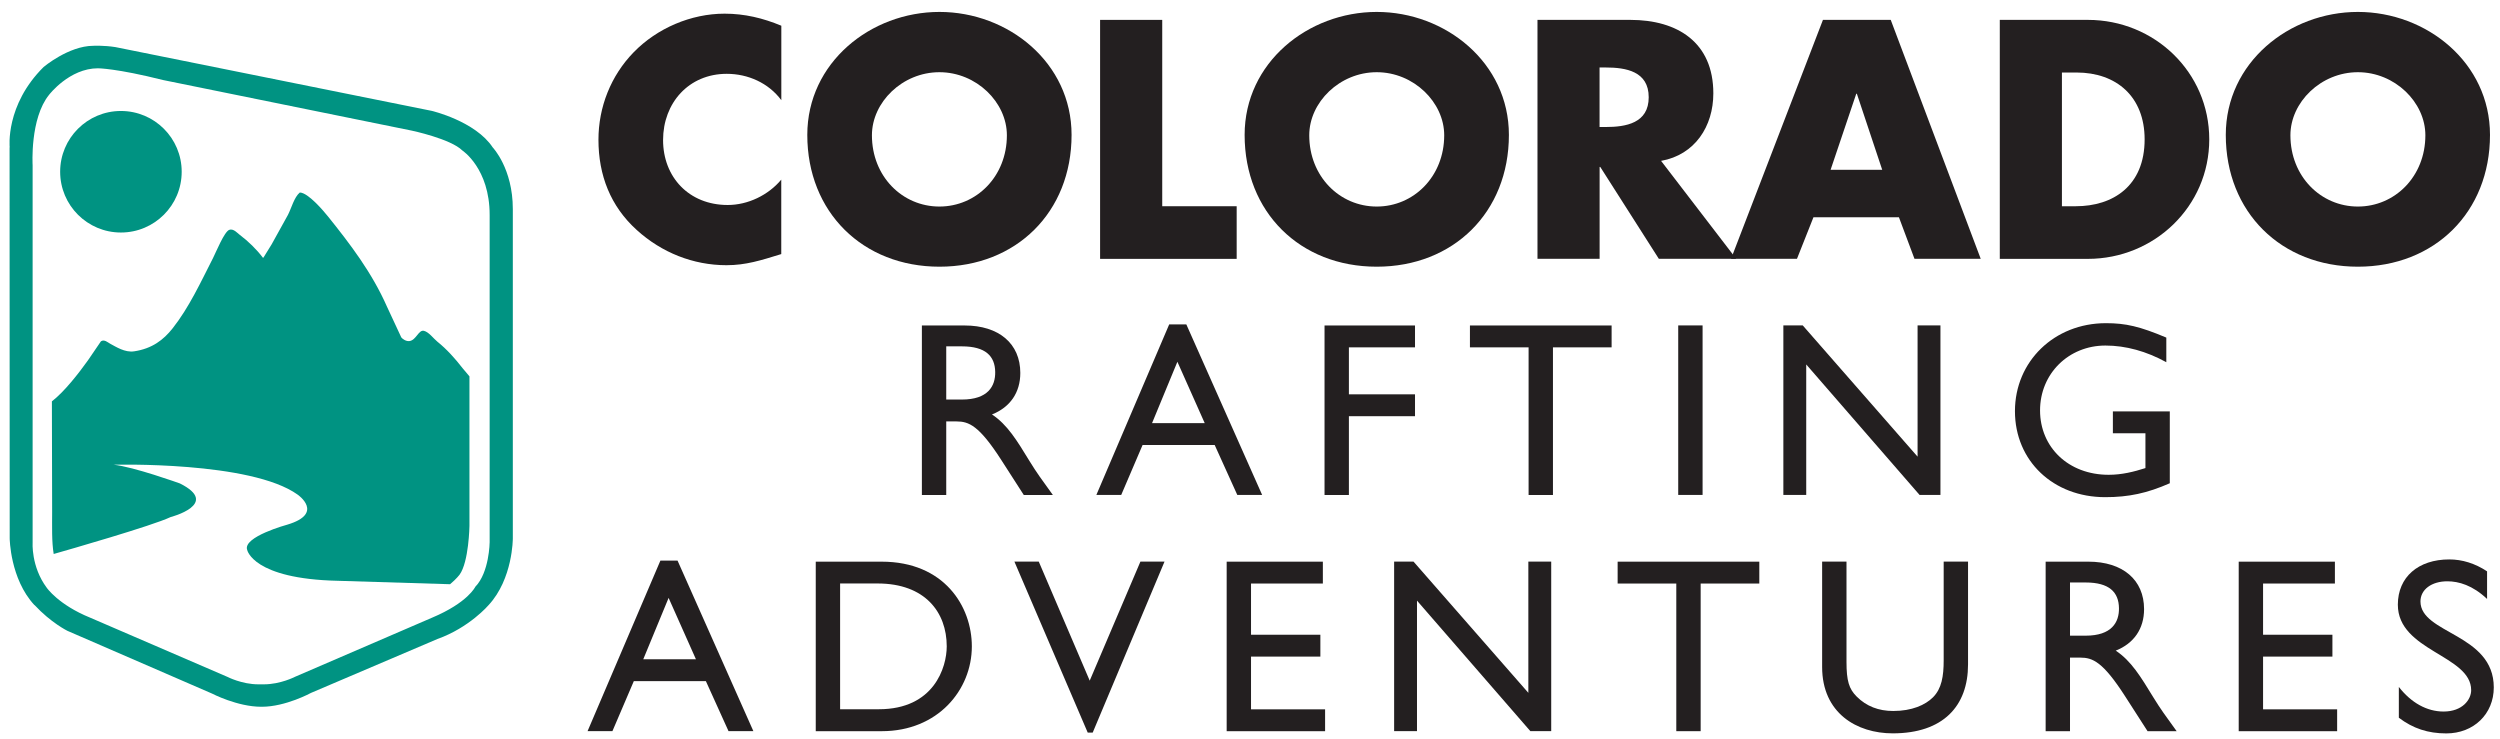
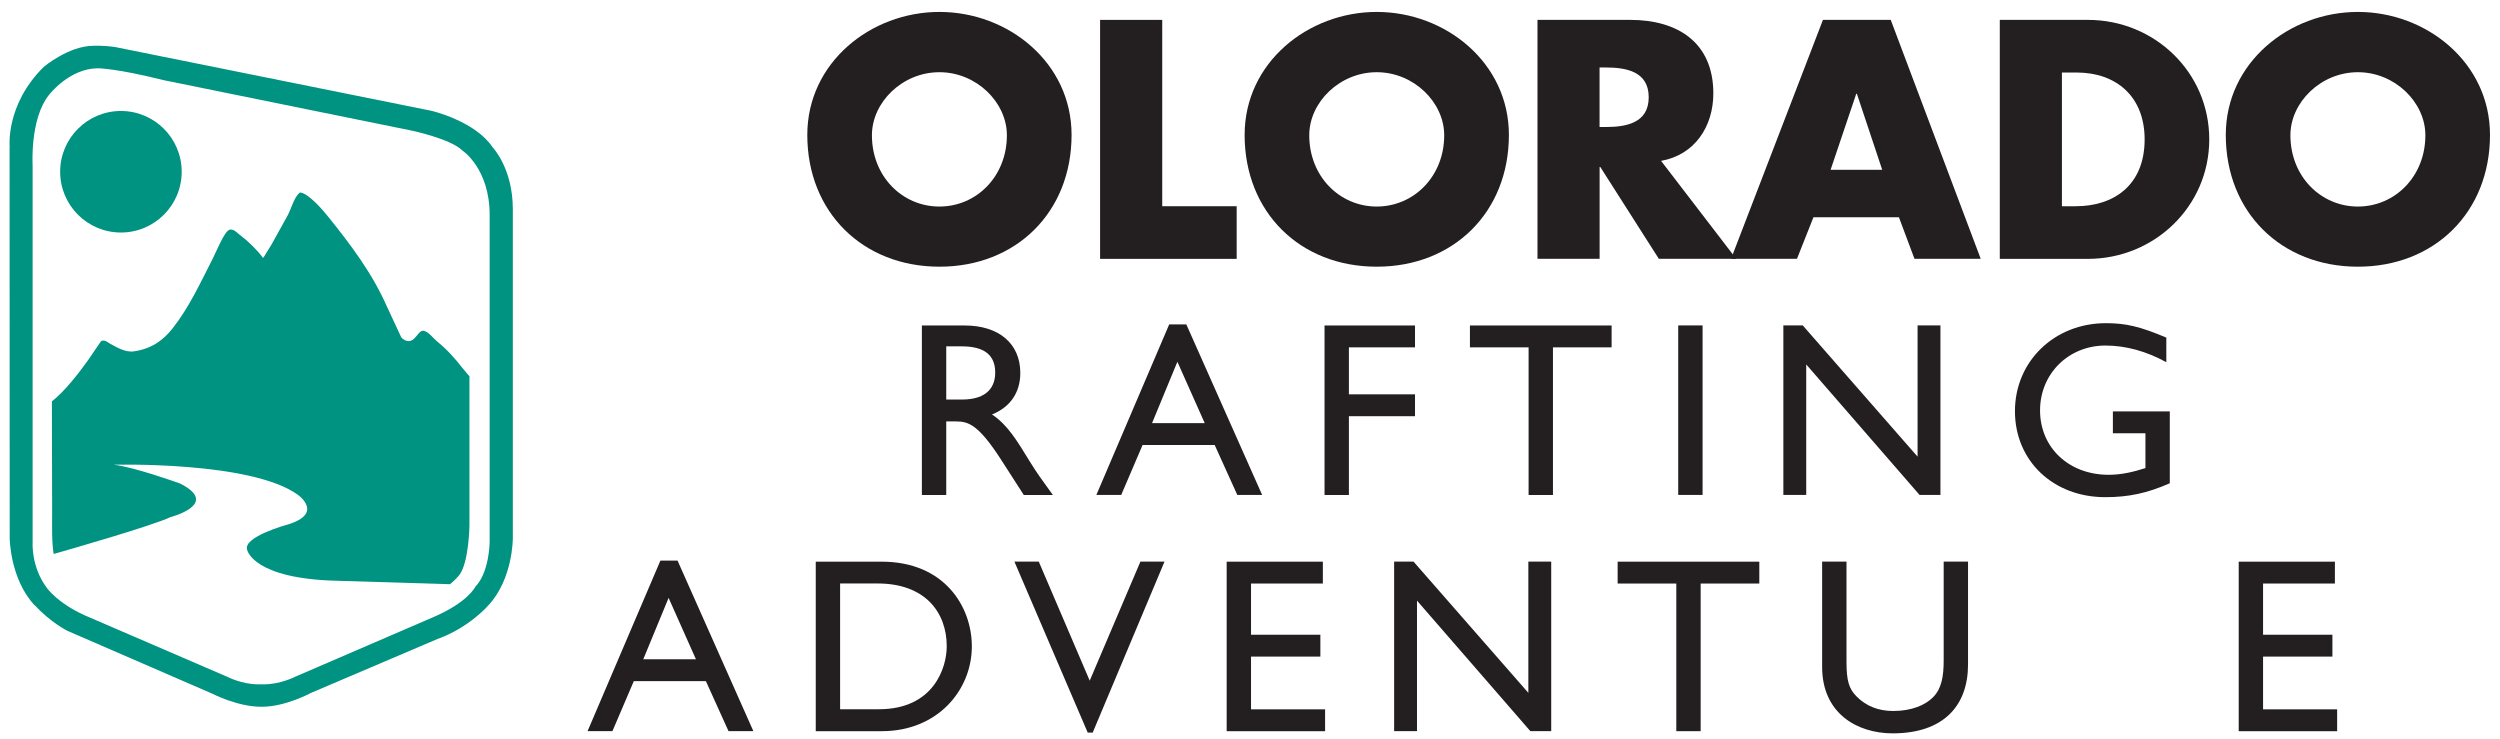
<svg xmlns="http://www.w3.org/2000/svg" id="a" data-name="Layer_1" viewBox="0 0 402.33 119">
  <path d="M26.24,12.88c-7.51-1.89-10.48-1.89-10.48-1.89-4.59,0-7.85,4.25-7.85,4.25-3.12,3.83-2.66,11.35-2.66,11.35v51.04s0,9.63,0,9.63c0,0-.28,3.89,2.26,7.31,0,0,1.87,2.75,7.02,4.84l22.07,9.52s2.31,1.2,4.98,1.2h.89c2.67,0,4.98-1.2,4.98-1.2l22.07-9.52c5.79-2.43,6.98-4.99,6.98-4.99,2.25-2.3,2.3-7.15,2.3-7.15v-52.66c.01-7.51-4.39-10.39-4.39-10.39-1.89-1.88-8.15-3.2-8.15-3.2L26.24,12.88ZM5.54,97.38c-3.92-4.22-3.98-10.74-3.98-10.74l-.02-62.93h.02s-.74-6.78,5.46-12.93c0,0,4.02-3.39,7.98-3.41,0,0,1.69-.09,3.58.21l50.9,10.26s7.02,1.65,9.82,5.89c0,0,3.23,3.37,3.23,9.91v53s.02,6.51-3.9,10.74c0,0-3.07,3.61-8.22,5.45l-20.36,8.68s-4.08,2.23-7.91,2.23h-.1c-3.84,0-7.91-2.12-7.91-2.12l-23.28-10.1s-2.66-1.31-5.29-4.15" fill="#009382" />
  <path d="M29.24,27.64c0,5.4-4.38,9.78-9.78,9.78s-9.78-4.38-9.78-9.78,4.38-9.78,9.78-9.78,9.78,4.38,9.78,9.78" fill="#009382" />
  <path d="M8.65,89.15c2.26-.64,15.89-4.55,18.79-5.93,0,0,8.13-2.11,1.51-5.42,0,0-7.53-2.71-10.69-3.01,0,0,22.13-.6,29.65,4.82,0,0,4.37,3.01-1.66,4.82,0,0-7.23,1.96-6.47,4.07,0,0,.9,4.67,14.6,4.97l18.05.55c1.02-.85,1.52-1.52,1.52-1.52,1.51-2.05,1.6-7.88,1.6-7.88v-24.05l-1.1-1.31c-1.2-1.55-2.55-3.06-4.07-4.28-.6-.48-1.36-1.55-2.16-1.74-.86-.2-1.24,1.51-2.33,1.65-.52.07-1.1-.32-1.31-.59-.76-1.64-1.53-3.28-2.29-4.92-2.43-5.52-5.96-10.13-9.5-14.54-.73-.91-3.21-3.84-4.54-3.86-.91.75-1.35,2.52-1.91,3.6-.88,1.58-1.75,3.17-2.63,4.75-.44.71-.88,1.41-1.31,2.12-.03.01-.06.03-.08.04-1-1.34-2.39-2.69-3.73-3.69-.36-.27-1.03-1.07-1.7-.81-.8.31-2.12,3.57-2.59,4.5-2.01,3.95-3.9,8.04-6.53,11.36-1.46,1.85-3.3,3.26-6.19,3.69-1.49.22-2.91-.73-3.86-1.23-.37-.2-.94-.75-1.48-.38-.69,1.02-1.39,2.04-2.08,3.05-1.5,2.1-3.81,5.07-5.81,6.61.01,5.91.03,11.82.04,17.72,0,2.43-.08,4.84.25,6.85" fill="#009382" />
  <g>
-     <path d="M125.73,16.11c-2.04-2.75-5.35-4.23-8.77-4.23-6.12,0-10.25,4.69-10.25,10.66s4.18,10.45,10.4,10.45c3.26,0,6.53-1.58,8.62-4.08v11.98c-3.31,1.02-5.71,1.79-8.82,1.79-5.35,0-10.45-2.04-14.43-5.66-4.23-3.82-6.17-8.82-6.17-14.53,0-5.25,1.99-10.3,5.66-14.07,3.77-3.88,9.23-6.22,14.64-6.22,3.21,0,6.17.71,9.13,1.94v11.98Z" fill="#231f20" />
    <path d="M172.45,21.71c0,12.44-8.92,21.21-21.26,21.21s-21.27-8.77-21.27-21.21c0-11.63,10.2-19.79,21.27-19.79s21.26,8.16,21.26,19.79ZM140.32,21.77c0,6.63,4.9,11.47,10.86,11.47s10.86-4.84,10.86-11.47c0-5.3-4.9-10.15-10.86-10.15s-10.86,4.84-10.86,10.15Z" fill="#231f20" />
    <path d="M187.04,33.19h11.98v8.47h-21.98V3.2h10v29.98Z" fill="#231f20" />
    <path d="M242.83,21.71c0,12.44-8.92,21.21-21.27,21.21s-21.26-8.77-21.26-21.21c0-11.63,10.2-19.79,21.26-19.79s21.27,8.16,21.27,19.79ZM210.7,21.77c0,6.63,4.9,11.47,10.86,11.47s10.86-4.84,10.86-11.47c0-5.3-4.9-10.15-10.86-10.15s-10.86,4.84-10.86,10.15Z" fill="#231f20" />
    <path d="M279.4,41.65h-12.44l-9.43-14.79h-.1v14.79h-10V3.2h14.94c7.6,0,13.36,3.62,13.36,11.83,0,5.3-2.96,9.89-8.41,10.86l12.09,15.76ZM257.42,20.44h.97c3.26,0,6.94-.61,6.94-4.79s-3.67-4.79-6.94-4.79h-.97v9.59Z" fill="#231f20" />
    <path d="M291.84,34.97l-2.65,6.68h-10.61l14.79-38.45h10.91l14.48,38.45h-10.66l-2.5-6.68h-13.77ZM298.83,15.09h-.1l-4.13,12.24h8.31l-4.08-12.24Z" fill="#231f20" />
    <path d="M321.83,3.2h14.18c10.71,0,19.53,8.41,19.53,19.23s-8.87,19.23-19.53,19.23h-14.18V3.2ZM331.83,33.19h2.24c5.97,0,11.07-3.26,11.07-10.76,0-6.88-4.54-10.76-10.96-10.76h-2.35v21.52Z" fill="#231f20" />
    <path d="M400.72,21.71c0,12.44-8.92,21.21-21.26,21.21s-21.26-8.77-21.26-21.21c0-11.63,10.2-19.79,21.26-19.79s21.26,8.16,21.26,19.79ZM368.6,21.77c0,6.63,4.9,11.47,10.86,11.47s10.86-4.84,10.86-11.47c0-5.3-4.9-10.15-10.86-10.15s-10.86,4.84-10.86,10.15Z" fill="#231f20" />
  </g>
  <g>
    <path d="M155.24,52.38c5.52,0,8.96,2.92,8.96,7.64,0,3.16-1.64,5.52-4.56,6.68,2.48,1.64,4,4.16,6.08,7.56,1.16,1.88,1.84,2.8,3.72,5.4h-4.68l-3.6-5.6c-3.6-5.6-5.24-6.24-7.24-6.24h-1.64v11.84h-3.92v-27.28h6.88ZM152.28,64.3h2.52c4.2,0,5.4-2.16,5.36-4.44-.04-2.56-1.56-4.12-5.36-4.12h-2.52v8.56Z" fill="#231f20" />
    <path d="M203.12,79.65h-4l-3.64-8.04h-11.6l-3.44,8.04h-4l11.72-27.44h2.76l12.2,27.44ZM185.4,68.1h8.48l-4.4-9.88-4.08,9.88Z" fill="#231f20" />
    <path d="M227.72,55.9h-10.64v7.56h10.64v3.52h-10.64v12.68h-3.92v-27.28h14.56v3.52Z" fill="#231f20" />
    <path d="M259.36,55.9h-9.44v23.76h-3.92v-23.76h-9.44v-3.52h22.8v3.52Z" fill="#231f20" />
    <path d="M274,79.65h-3.92v-27.28h3.92v27.28Z" fill="#231f20" />
    <path d="M312.28,79.65h-3.36l-18.24-21v21h-3.68v-27.28h3.12l18.48,21.12v-21.12h3.68v27.28Z" fill="#231f20" />
    <path d="M349.19,77.77c-3.64,1.6-6.6,2.24-10.4,2.24-8.36,0-14.52-5.84-14.52-13.84s6.32-14.16,14.64-14.16c3.2,0,5.44.52,9.72,2.32v3.96c-3.2-1.76-6.52-2.68-9.8-2.68-5.92,0-10.52,4.52-10.52,10.44s4.56,10.36,11.04,10.36c2.12,0,4.04-.48,5.92-1.08v-5.6h-5.24v-3.52h9.16v11.56Z" fill="#231f20" />
  </g>
  <g>
    <path d="M121.24,117.66h-4l-3.64-8.04h-11.6l-3.44,8.04h-4l11.72-27.44h2.76l12.2,27.44ZM103.52,106.1h8.48l-4.4-9.88-4.08,9.88Z" fill="#231f20" />
    <path d="M131.28,90.39h10.6c10.08,0,14.52,7.2,14.52,13.64,0,7-5.48,13.64-14.48,13.64h-10.64v-27.28ZM135.2,114.14h6.24c8.88,0,10.92-6.76,10.92-10.12,0-5.48-3.48-10.12-11.12-10.12h-6.04v20.24Z" fill="#231f20" />
  </g>
  <g>
    <path d="M175.85,117.9h-.8l-11.8-27.52h3.92l8.2,19.16,8.16-19.16h3.88l-11.56,27.52Z" fill="#231f20" />
    <path d="M212.89,93.91h-11.56v8.24h11.16v3.52h-11.16v8.48h11.92v3.52h-15.84v-27.28h15.48v3.52Z" fill="#231f20" />
    <path d="M249.64,117.66h-3.36l-18.24-21v21h-3.68v-27.28h3.12l18.48,21.12v-21.12h3.68v27.28Z" fill="#231f20" />
    <path d="M283.13,93.91h-9.44v23.76h-3.92v-23.76h-9.44v-3.52h22.8v3.52Z" fill="#231f20" />
-     <path d="M316.72,106.94c0,6.68-4,11.08-12.12,11.08-5.76,0-11.36-3.24-11.36-10.68v-16.96h3.92v16.12c0,3.08.4,4.36,1.64,5.6,1.56,1.56,3.52,2.32,5.88,2.32,3,0,5.16-.96,6.4-2.2,1.4-1.4,1.72-3.4,1.72-5.96v-15.88h3.92v16.56Z" fill="#231f20" />
-     <path d="M336.09,90.39c5.52,0,8.96,2.92,8.96,7.64,0,3.16-1.64,5.52-4.56,6.68,2.48,1.64,4,4.16,6.08,7.56,1.16,1.88,1.84,2.8,3.72,5.4h-4.68l-3.6-5.6c-3.6-5.6-5.24-6.24-7.24-6.24h-1.64v11.84h-3.92v-27.28h6.88ZM333.13,102.3h2.52c4.2,0,5.4-2.16,5.36-4.44-.04-2.56-1.56-4.12-5.36-4.12h-2.52v8.56Z" fill="#231f20" />
+     <path d="M316.72,106.94c0,6.68-4,11.08-12.12,11.08-5.76,0-11.36-3.24-11.36-10.68v-16.96h3.92v16.12c0,3.08.4,4.36,1.64,5.6,1.56,1.56,3.52,2.32,5.88,2.32,3,0,5.16-.96,6.4-2.2,1.4-1.4,1.72-3.4,1.72-5.96v-15.88h3.92Z" fill="#231f20" />
    <path d="M375.76,93.91h-11.56v8.24h11.16v3.52h-11.16v8.48h11.92v3.52h-15.84v-27.28h15.48v3.52Z" fill="#231f20" />
-     <path d="M400.25,96.39c-2.32-2.2-4.56-2.84-6.4-2.84-2.52,0-4.32,1.32-4.32,3.24,0,5.24,11.8,5.16,11.8,13.84,0,4.28-3.24,7.4-7.64,7.4-2.96,0-5.36-.8-7.64-2.52v-4.96c2,2.56,4.52,3.96,7.2,3.96,3.04,0,4.44-1.92,4.44-3.44,0-5.64-11.8-6.28-11.8-13.76,0-4.44,3.28-7.28,8.28-7.28,2.08,0,4.16.64,6.08,1.92v4.44Z" fill="#231f20" />
  </g>
</svg>